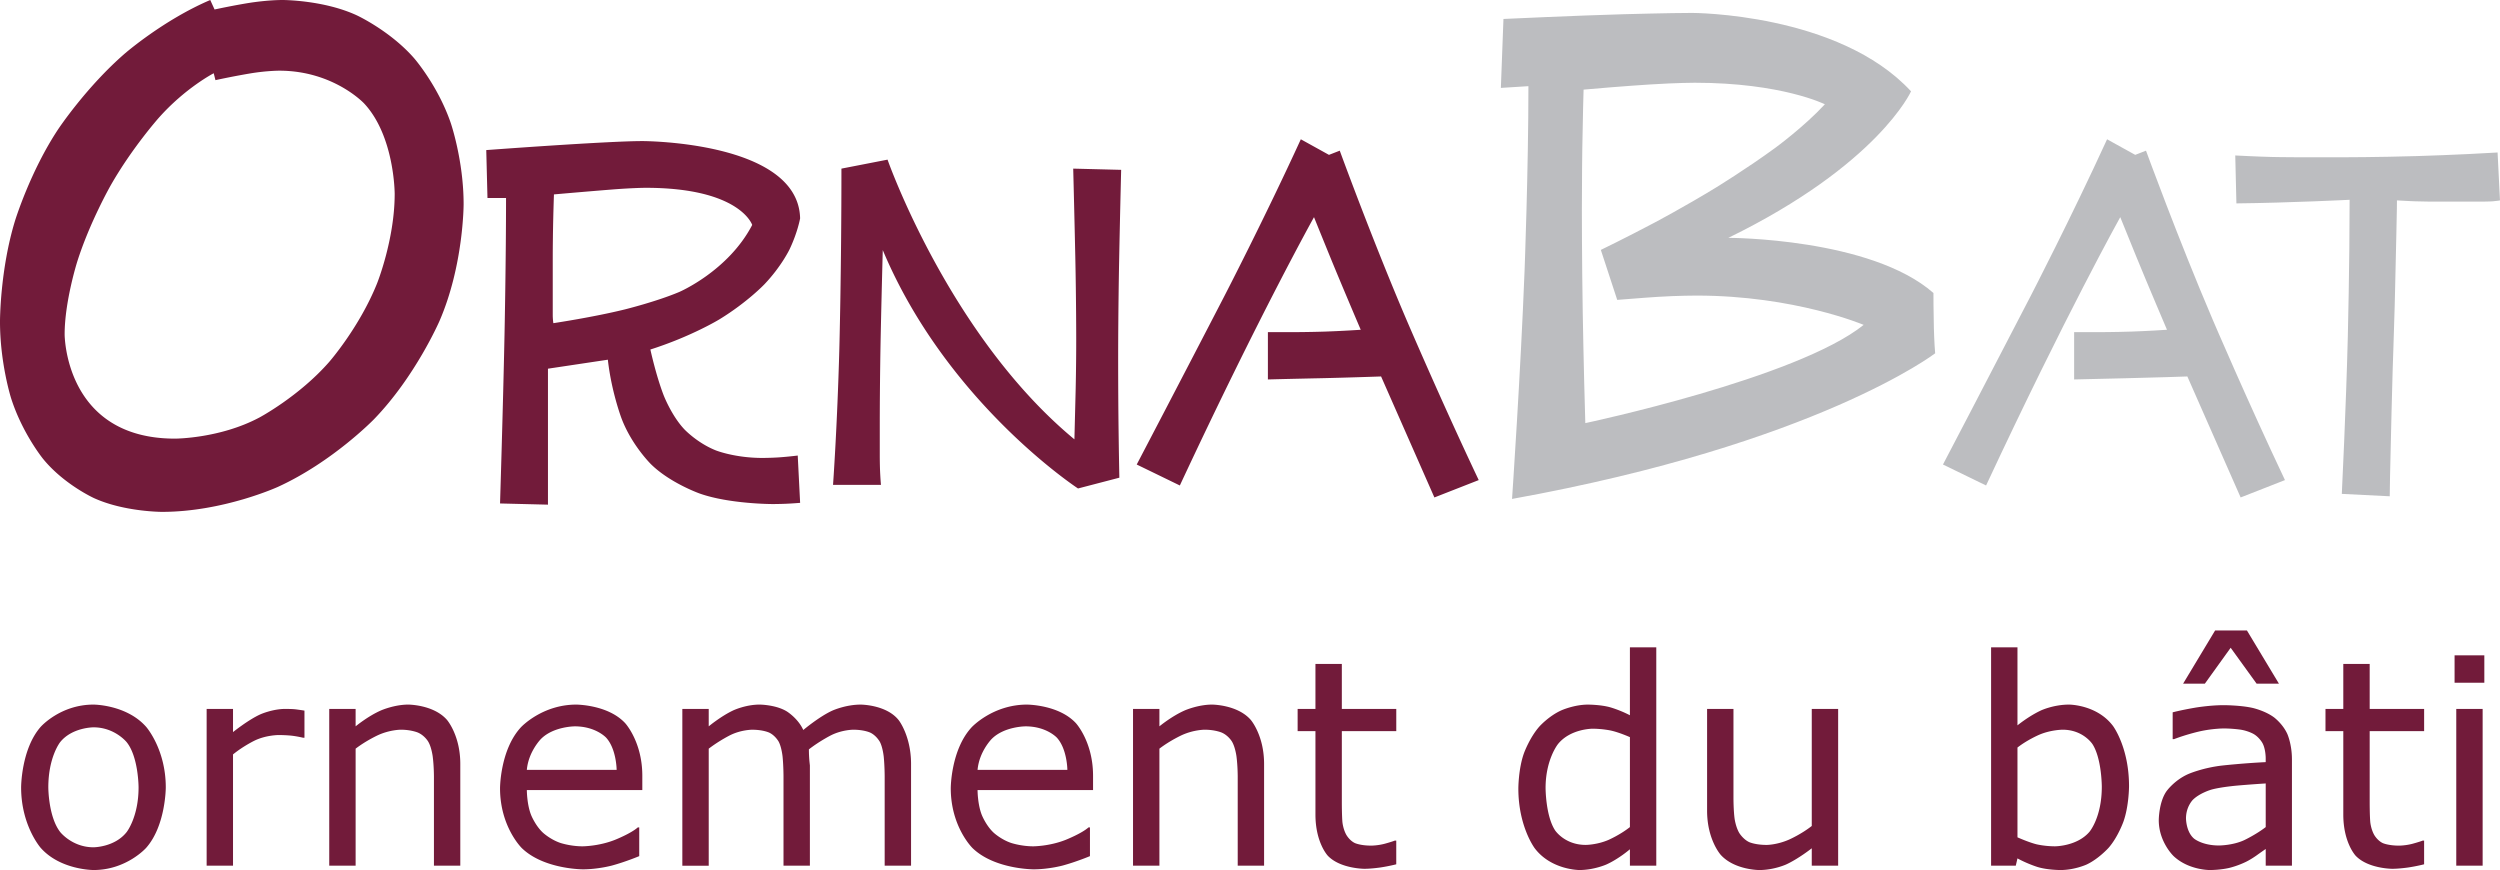
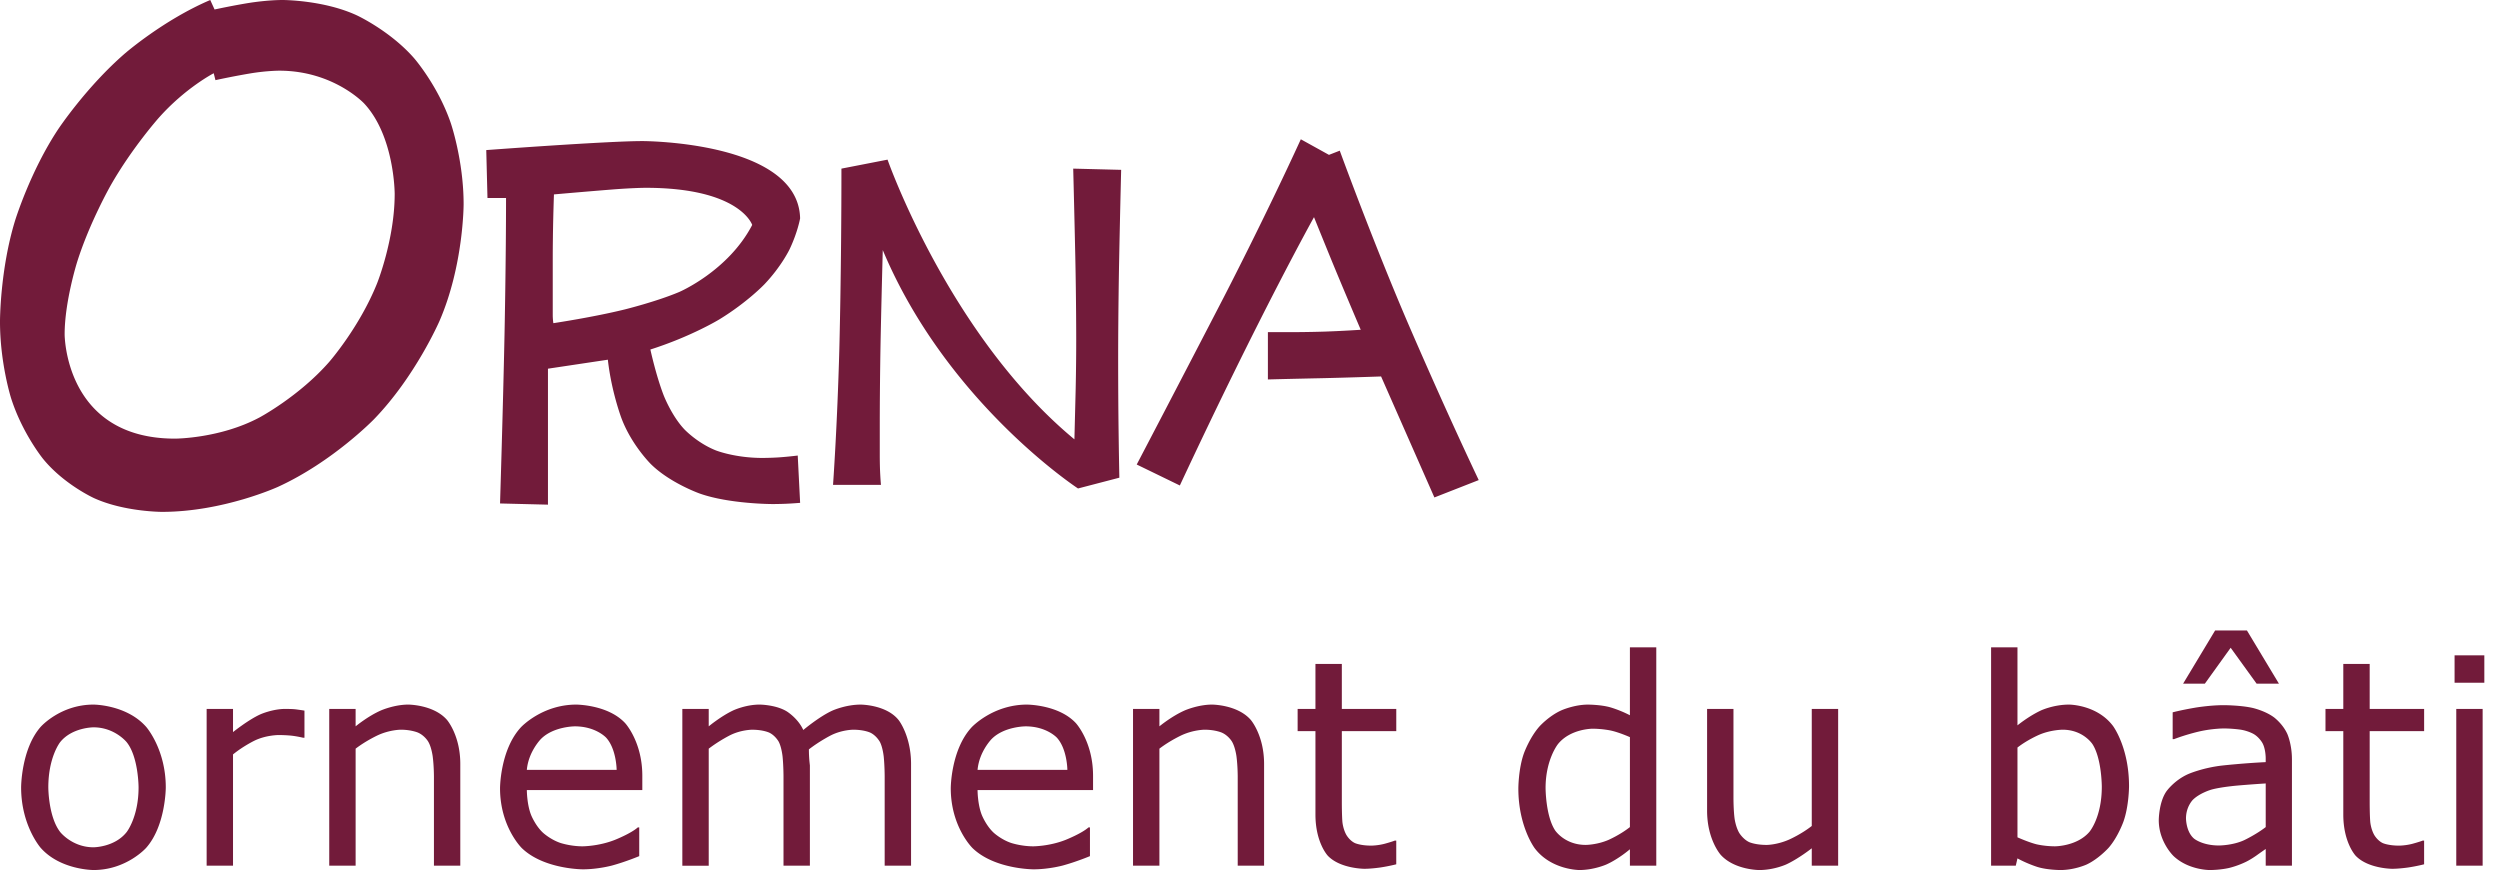
<svg xmlns="http://www.w3.org/2000/svg" width="202.646" height="70.523" viewBox="0 0 202.646 70.523">
  <path fill="#721B3A" d="M13.438 63.824s0 3.105-1.592 4.902c0 0-1.592 1.797-4.265 1.797 0 0-2.696 0-4.282-1.797 0 0-1.587-1.797-1.587-4.902 0 0 0-3.105 1.587-4.908 0 0 1.586-1.803 4.282-1.803 0 0 2.673 0 4.265 1.803 0 0 1.592 1.803 1.592 4.908zm-2.206 0s0-2.469-.967-3.668c0 0-.967-1.2-2.685-1.2 0 0-1.74 0-2.702 1.2 0 0-.961 1.2-.961 3.668 0 0 0 2.389.966 3.623 0 0 .968 1.233 2.696 1.233 0 0 1.706 0 2.679-1.223.002.001.974-1.222.974-3.633zM24.677 59.798h-.114s-.478-.114-.927-.165c0 0-.449-.051-1.063-.051 0 0-.989 0-1.911.437 0 0-.921.438-1.774 1.133v9.02H16.75V57.465h2.138v1.877s1.274-1.024 2.247-1.451c0 0 .973-.427 1.985-.427 0 0 .558 0 .808.03 0 0 .25.028.751.107v2.197h-.002zM37.313 70.171h-2.139v-7.234s0-.875-.103-1.644c0 0-.102-.767-.375-1.2 0 0-.284-.477-.819-.711 0 0-.535-.233-1.387-.233 0 0-.876 0-1.832.433 0 0-.956.432-1.832 1.103v9.486h-2.139V57.465h2.139v1.411s1.001-.831 2.07-1.297c0 0 1.069-.466 2.195-.466 0 0 2.059 0 3.139 1.239 0 0 1.081 1.24 1.081 3.572v8.247h.002zM52.066 64.04h-9.361s0 1.171.353 2.042c0 0 .353.87.967 1.427 0 0 .592.546 1.404.819 0 0 .813.273 1.792.273 0 0 1.296 0 2.61-.518 0 0 1.313-.518 1.871-1.018h.113v2.331s-1.08.455-2.206.762c0 0-1.126.308-2.366.308 0 0-3.162 0-4.937-1.712 0 0-1.774-1.712-1.774-4.862 0 0 0-3.117 1.7-4.948 0 0 1.701-1.831 4.476-1.831 0 0 2.57 0 3.964 1.501 0 0 1.393 1.502 1.393 4.266v1.16h.001zm-2.082-1.638s-.012-1.683-.848-2.604c0 0-.836-.921-2.542-.921 0 0-1.717 0-2.735 1.012 0 0-1.018 1.012-1.155 2.514h7.28v-.001zM73.848 70.171H71.71v-7.234s0-.818-.074-1.581c0 0-.074-.762-.313-1.217 0 0-.262-.489-.75-.739 0 0-.489-.25-1.411-.25 0 0-.899 0-1.797.449 0 0-.898.449-1.797 1.144a10.714 10.714 0 0 0 .08 1.296v8.133H63.51v-7.234s0-.841-.074-1.598c0 0-.074-.756-.312-1.211 0 0-.262-.489-.751-.733 0 0-.489-.245-1.41-.245 0 0-.876 0-1.758.433 0 0-.881.432-1.757 1.103v9.486h-2.139V57.465h2.139v1.411s1-.831 1.996-1.297c0 0 .995-.466 2.121-.466 0 0 1.297 0 2.201.546 0 0 .905.546 1.348 1.513 0 0 1.297-1.092 2.365-1.575 0 0 1.069-.483 2.287-.483 0 0 2.093 0 3.087 1.269 0 0 .996 1.268.996 3.543v8.245h-.001zM88.6 64.04h-9.361s0 1.171.353 2.042c0 0 .353.87.967 1.427 0 0 .591.546 1.404.819 0 0 .813.273 1.792.273 0 0 1.297 0 2.61-.518 0 0 1.313-.518 1.871-1.018h.114v2.331s-1.081.455-2.207.762c0 0-1.127.308-2.366.308 0 0-3.162 0-4.936-1.712 0 0-1.774-1.712-1.774-4.862 0 0 0-3.117 1.7-4.948 0 0 1.701-1.831 4.476-1.831 0 0 2.571 0 3.964 1.501 0 0 1.394 1.502 1.394 4.266v1.16H88.6zm-2.081-1.638s-.011-1.683-.848-2.604c0 0-.836-.921-2.542-.921 0 0-1.717 0-2.735 1.012 0 0-1.018 1.012-1.154 2.514h7.279v-.001zM102.466 70.171h-2.139v-7.234s0-.875-.103-1.644c0 0-.103-.767-.375-1.2 0 0-.284-.477-.819-.711 0 0-.534-.233-1.388-.233 0 0-.875 0-1.831.433 0 0-.955.432-1.831 1.103v9.486h-2.139V57.465h2.139v1.411s1.001-.831 2.069-1.297c0 0 1.069-.466 2.195-.466 0 0 2.06 0 3.14 1.239 0 0 1.081 1.24 1.081 3.572v8.247h.001zM113.18 70.058s-.603.158-1.313.262c0 0-.711.103-1.268.103 0 0-1.946 0-2.959-1.047 0 0-1.012-1.047-1.012-3.356v-6.756h-1.444v-1.797h1.444v-3.651h2.139v3.651h4.413v1.797h-4.413v5.79s0 1.001.045 1.562c0 0 .046.564.318 1.053 0 0 .251.455.689.666 0 0 .438.21 1.336.21 0 0 .523 0 1.092-.153 0 0 .568-.153.818-.256h.114v1.922h.001zM134.256 70.171h-2.138V68.84s-.922.797-1.922 1.24c0 0-1.001.443-2.173.443 0 0-2.274 0-3.612-1.752 0 0-1.336-1.752-1.336-4.856 0 0 0-1.615.461-2.878 0 0 .461-1.263 1.246-2.149 0 0 .772-.864 1.803-1.319 0 0 1.029-.455 2.132-.455 0 0 1.001 0 1.774.21 0 0 .773.21 1.627.654v-5.506h2.138v17.699zm-2.138-3.128v-7.291s-.865-.387-1.548-.535c0 0-.683-.148-1.489-.148 0 0-1.797 0-2.799 1.251 0 0-1 1.251-1 3.549 0 0 0 2.264.773 3.441 0 0 .773 1.177 2.479 1.177 0 0 .91 0 1.843-.403 0 0 .933-.404 1.741-1.041zM148.997 70.171h-2.139v-1.41s-1.08.853-2.07 1.308c0 0-.988.455-2.184.455 0 0-2.002 0-3.117-1.223 0 0-1.113-1.223-1.113-3.588v-8.248h2.138v7.234s0 .967.091 1.656c0 0 .092.688.387 1.177 0 0 .309.501.796.728 0 0 .491.228 1.423.228 0 0 .829 0 1.814-.433 0 0 .983-.432 1.836-1.103v-9.487h2.139v12.706h-.001zM172.576 63.722s0 1.593-.449 2.866c0 0-.449 1.273-1.212 2.139 0 0-.808.898-1.773 1.348 0 0-.968.449-2.127.449 0 0-1.081 0-1.889-.257 0 0-.808-.255-1.593-.687l-.137.591h-2.001V52.472h2.138v6.324s.899-.739 1.91-1.211c0 0 1.014-.472 2.274-.472 0 0 2.254 0 3.557 1.729 0 0 1.302 1.729 1.302 4.88zm-2.207.056s0-2.275-.751-3.452c0 0-.75-1.177-2.422-1.177 0 0-.934 0-1.889.403 0 0-.955.404-1.774 1.041v7.279s.91.41 1.563.569c0 0 .654.159 1.484.159 0 0 1.774 0 2.781-1.166.001.002 1.008-1.164 1.008-3.656zM185.781 70.171h-2.126v-1.354s-.285.193-.77.541c0 0-.482.346-.938.551 0 0-.534.262-1.229.438 0 0-.693.176-1.627.176 0 0-1.717 0-2.911-1.137 0 0-1.194-1.138-1.194-2.901 0 0 0-1.444.619-2.337 0 0 .62-.893 1.77-1.404 0 0 1.16-.513 2.787-.695 0 0 1.627-.181 3.492-.272v-.329s0-.728-.258-1.206c0 0-.255-.479-.732-.751 0 0-.455-.262-1.092-.352 0 0-.637-.091-1.331-.091 0 0-.842 0-1.877.222 0 0-1.034.222-2.139.643h-.112v-2.172s.625-.171 1.809-.376c0 0 1.182-.205 2.331-.205 0 0 1.341 0 2.337.222 0 0 .995.222 1.725.756 0 0 .715.523 1.091 1.354 0 0 .375.83.375 2.059v8.62zm-2.126-3.128v-3.537s-.979.057-2.305.171c0 0-1.324.113-2.098.329 0 0-.922.262-1.49.813 0 0-.569.552-.569 1.519 0 0 0 1.092.66 1.644 0 0 .66.552 2.013.552 0 0 1.127 0 2.059-.438 0-.001.933-.439 1.73-1.053zm1.072-11.625h-1.809l-2.104-2.911-2.093 2.911h-1.763l2.594-4.311h2.582l2.593 4.311zM196.496 70.058s-.603.158-1.313.262c0 0-.711.103-1.268.103 0 0-1.946 0-2.959-1.047 0 0-1.012-1.047-1.012-3.356v-6.756H188.5v-1.797h1.444v-3.651h2.139v3.651h4.413v1.797h-4.413v5.79s0 1.001.046 1.562c0 0 .045.564.317 1.053 0 0 .251.455.688.666 0 0 .438.21 1.337.21 0 0 .523 0 1.092-.153 0 0 .568-.153.818-.256h.114v1.922h.001zM201.376 55.339h-2.412v-2.218h2.412v2.218zm-.137 14.832h-2.138V57.465h2.138v12.706zM17.323 5.938s-2.305 1.188-4.47 3.632c0 0-2.166 2.445-3.877 5.449 0 0-1.711 3.003-2.724 6.216 0 0-1.013 3.213-1.013 5.868 0 0 0 8.452 8.941 8.452 0 0 3.632 0 6.845-1.711 0 0 3.213-1.712 5.658-4.506 0 0 2.445-2.794 3.877-6.356 0 0 1.432-3.562 1.432-7.264 0 0 0-4.68-2.479-7.334 0 0-2.479-2.654-6.88-2.654 0 0-.978 0-2.27.209 0 0-1.292.209-2.899.559l-.141-.56zm.07-5.169S18.999.42 20.362.21c0 0 1.362-.21 2.55-.21 0 0 3.353 0 6.042 1.258 0 0 2.689 1.257 4.61 3.457 0 0 1.921 2.2 2.968 5.239 0 0 1.048 3.038 1.048 6.601 0 0 0 4.959-1.956 9.465 0 0-1.956 4.505-5.309 7.963 0 0-3.353 3.457-7.789 5.483 0 0-4.436 2.025-9.395 2.025 0 0-3.073 0-5.518-1.118 0 0-2.445-1.118-4.122-3.178 0 0-1.676-2.061-2.584-4.89 0 0-.908-2.829-.908-6.251 0 0 0-4.191 1.223-8.172 0 0 1.222-3.981 3.492-7.404 0 0 2.271-3.422 5.413-6.146 0 0 3.144-2.725 6.916-4.331l.35.768zM44.902 15.758s-.049 1.408-.073 2.743c0 0-.024 1.335-.024 2.597v4.466s0 .292.049.632c0 0 3.253-.486 5.802-1.117 0 0 2.549-.631 4.394-1.408 0 0 3.981-1.699 5.923-5.438 0 0-.971-3.01-8.642-3.01 0 0-.971 0-2.816.146-.001 0-1.846.146-4.613.389zm-5.486-3.593s9.758-.729 12.671-.729c0 0 12.623 0 12.769 6.263 0 0-.194 1.117-.85 2.5 0 0-.655 1.384-2.039 2.84 0 0-1.383 1.457-3.641 2.84 0 0-2.258 1.384-5.607 2.452 0 0 .437 2.039 1.068 3.69 0 0 .631 1.651 1.675 2.767 0 0 1.043 1.117 2.573 1.724 0 0 1.53.607 3.763.607 0 0 .68 0 1.384-.048 0 0 .704-.049 1.481-.146l.194 3.835s-.583.049-1.141.073c0 0-.558.024-1.092.024 0 0-3.496 0-5.899-.85 0 0-2.403-.85-3.957-2.379 0 0-1.554-1.529-2.379-3.69 0 0-.826-2.16-1.117-4.782l-4.855.729v11.021l-3.884-.097s.243-7.768.364-13.764c0 0 .122-5.996.122-10.997h-1.505l-.098-3.883zM90.879 13.767s-.097 3.835-.17 7.695c0 0-.073 3.86-.073 7.792 0 0 0 2.33.024 4.709 0 0 .024 2.379.073 4.758l-3.35.874s-10.632-6.942-15.827-19.323c0 0-.097 3.544-.17 7.064 0 0-.073 3.52-.073 7.161v2.476s0 .631.024 1.213c0 0 .024.583.072 1.117h-3.884s.34-4.709.51-10.997c0 0 .17-6.287.17-14.638l3.738-.728s5.001 14.274 15.147 22.673l.098-3.909s.048-1.966.048-4.15c0 0 0-3.253-.073-6.676 0 0-.073-3.423-.17-7.21l3.886.099zM102.774 26.924h1.844s1.408 0 2.841-.048c0 0 1.432-.049 2.84-.146 0 0-1.554-3.641-2.477-5.899 0 0-.921-2.257-1.311-3.229 0 0-4.418 7.914-10.875 21.75l-3.495-1.699s3.787-7.234 7.088-13.619c0 0 3.301-6.384 6.214-12.744l2.282 1.263.874-.34s2.621 7.185 5.413 13.715c0 0 2.793 6.53 5.851 12.987l-3.593 1.408-4.321-9.808s-2.767.098-5.048.146c0 0-2.283.048-4.127.097v-3.834z" />
-   <path fill="#BCBDC0" d="M128.363 7.265s-.069 2.305-.104 4.75c0 0-.035 2.444-.035 5.029 0 0 0 3.981.07 8.277 0 0 .069 4.296.209 8.976 0 0 17.184-3.633 22.562-7.963 0 0-5.588-2.375-13.551-2.375 0 0-1.537 0-3.144.104 0 0-1.606.104-3.281.245l-1.328-4.051s1.886-.908 4.33-2.2c0 0 2.445-1.292 4.96-2.829 0 0 2.515-1.537 4.854-3.248 0 0 2.34-1.711 4.016-3.527 0 0-3.492-1.746-10.547-1.746 0 0-1.397 0-3.631.14 0-.001-2.236.138-5.38.418zm-6.705-.14l.21-5.588s5.938-.279 9.743-.384c0 0 3.807-.105 5.553-.105 0 0 11.875 0 17.742 6.356 0 0-2.654 5.938-14.808 11.875 0 0 11.524 0 16.624 4.47 0 0 0 1.606.035 2.864 0 0 .034 1.257.104 2.025 0 0-9.569 7.334-34.297 11.805 0 0 .699-10.268 1.014-18.476 0 0 .313-8.207.313-14.982l-2.233.14zM168.126 26.924h1.846s1.407 0 2.84-.048c0 0 1.433-.049 2.84-.146 0 0-1.554-3.641-2.476-5.899 0 0-.923-2.257-1.311-3.229 0 0-4.419 7.914-10.876 21.75l-3.495-1.699s3.787-7.234 7.088-13.619c0 0 3.302-6.384 6.215-12.744l2.281 1.263.874-.34s2.622 7.185 5.414 13.715c0 0 2.791 6.53 5.85 12.987l-3.593 1.408-4.32-9.808s-2.768.098-5.05.146c0 0-2.281.048-4.127.097v-3.834zM181.187 12.602s1.845.097 2.986.122c0 0 1.141.024 2.111.024h3.69s2.621 0 5.947-.097c0 0 3.325-.097 6.529-.291l.194 3.884s-.242.049-.582.073c0 0-.34.024-.729.024h-4.176s-.68 0-1.383-.024c0 0-.704-.024-1.481-.073 0 0 0 .825-.048 2.719 0 0-.049 1.894-.098 4.297 0 0-.049 2.403-.146 5.073 0 0-.097 2.67-.146 5.049 0 0-.049 2.379-.098 4.224 0 0-.048 1.845-.048 2.621l-3.885-.194s.34-6.894.486-12.72c0 0 .146-5.826.146-11.118 0 0-4.807.243-9.176.292l-.093-3.885z" />
</svg>